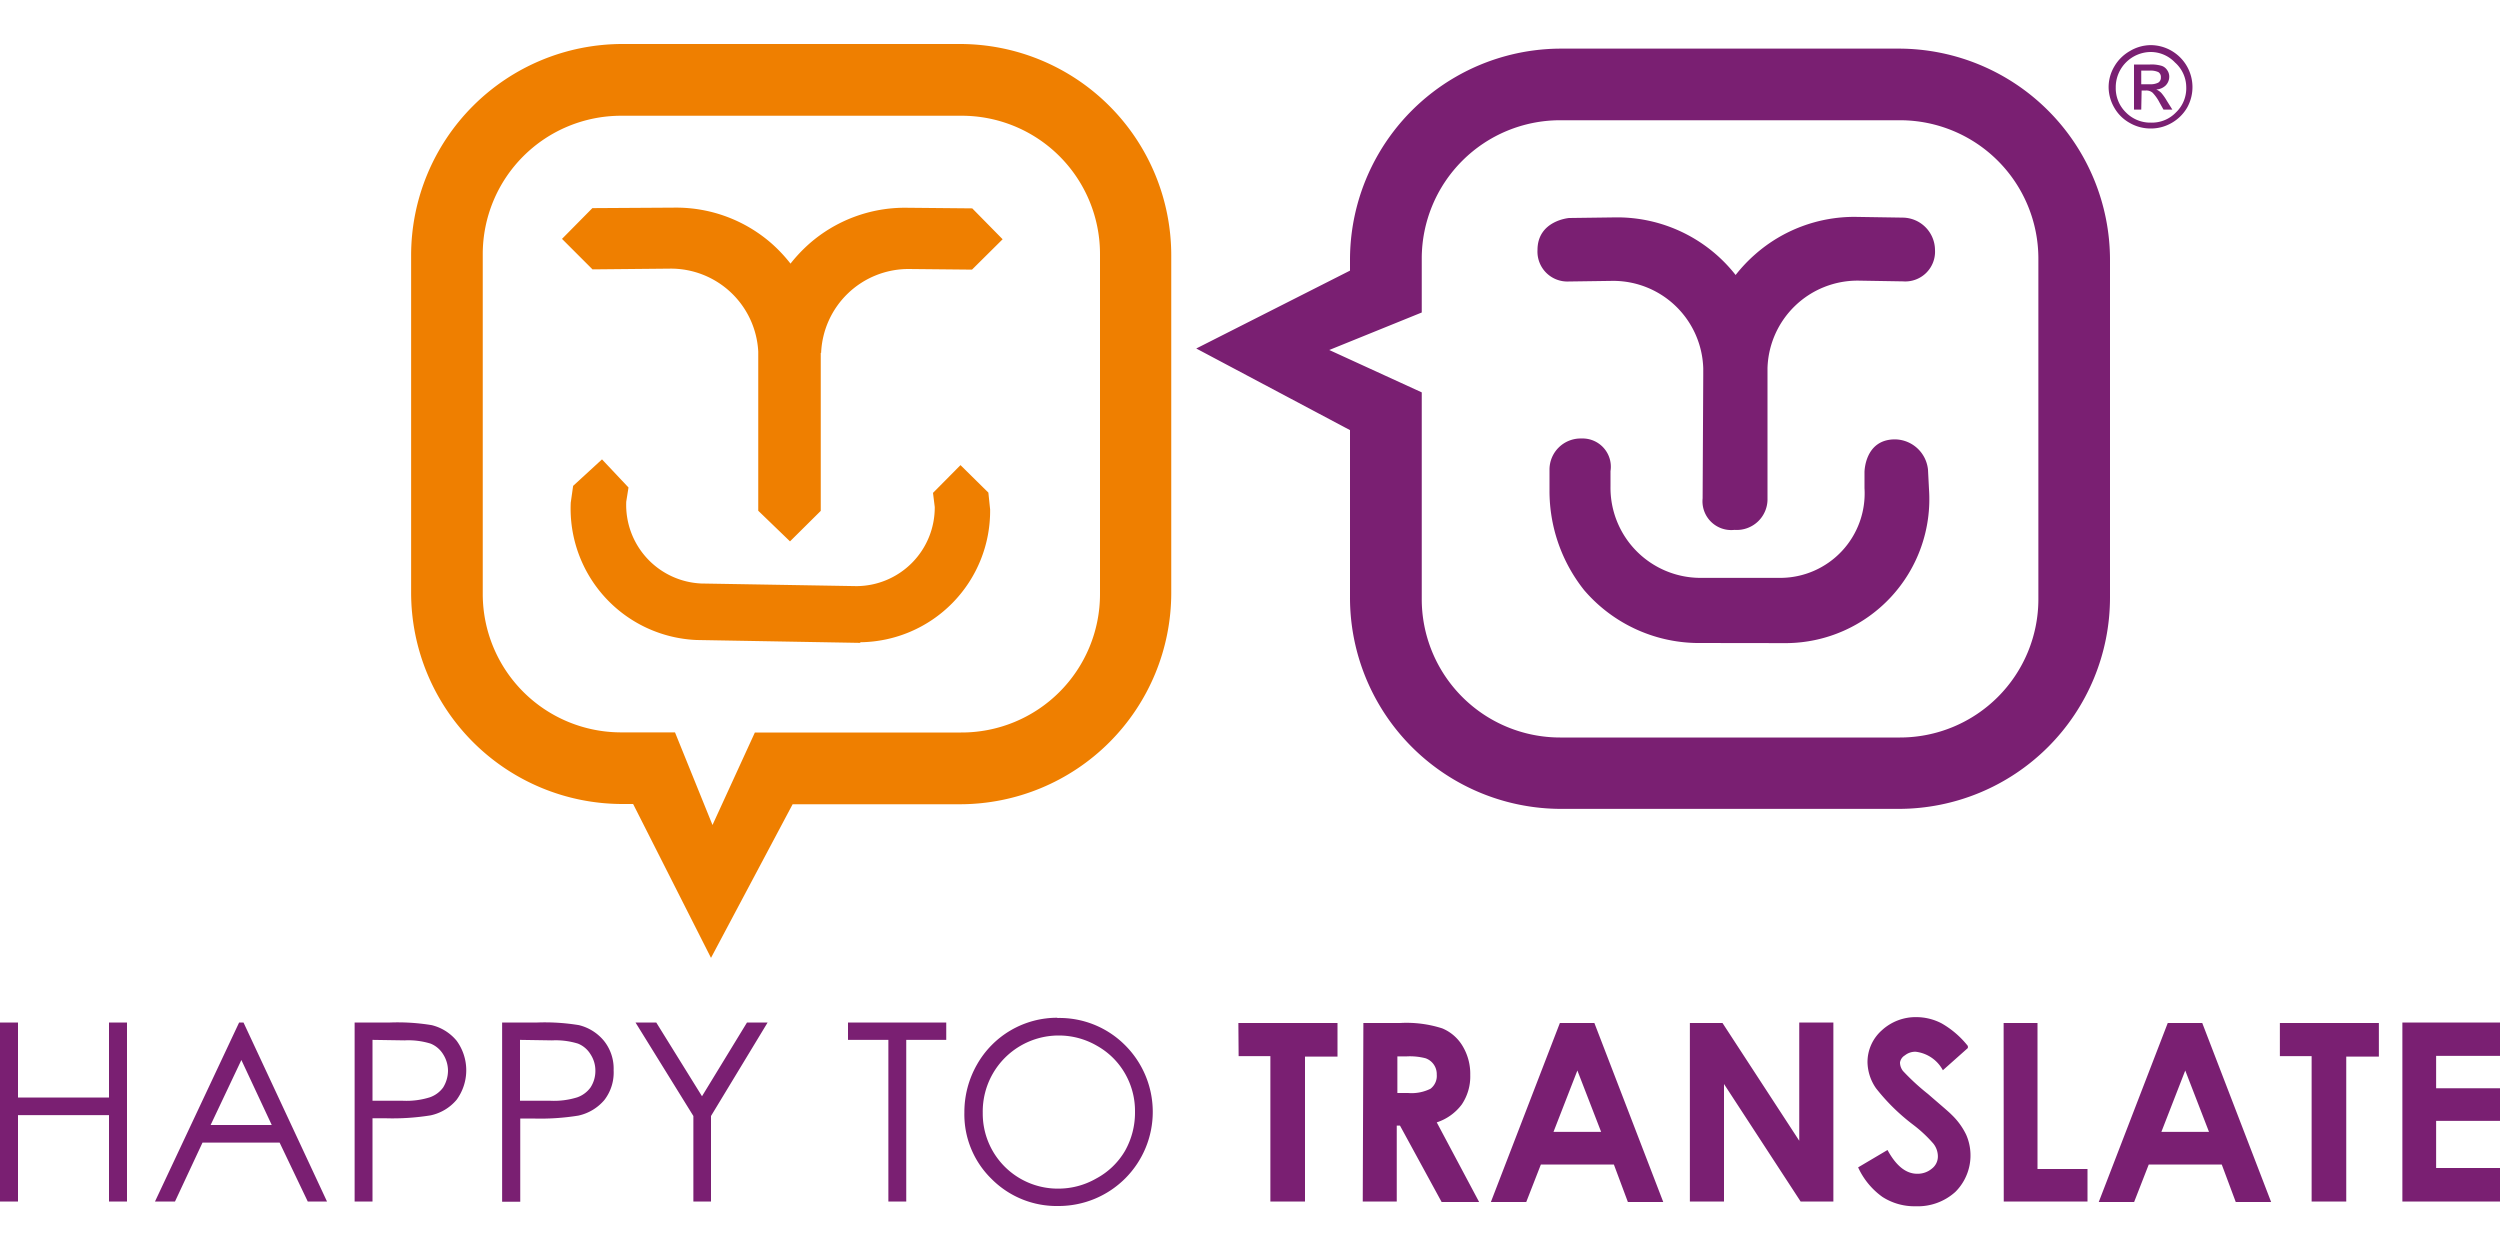
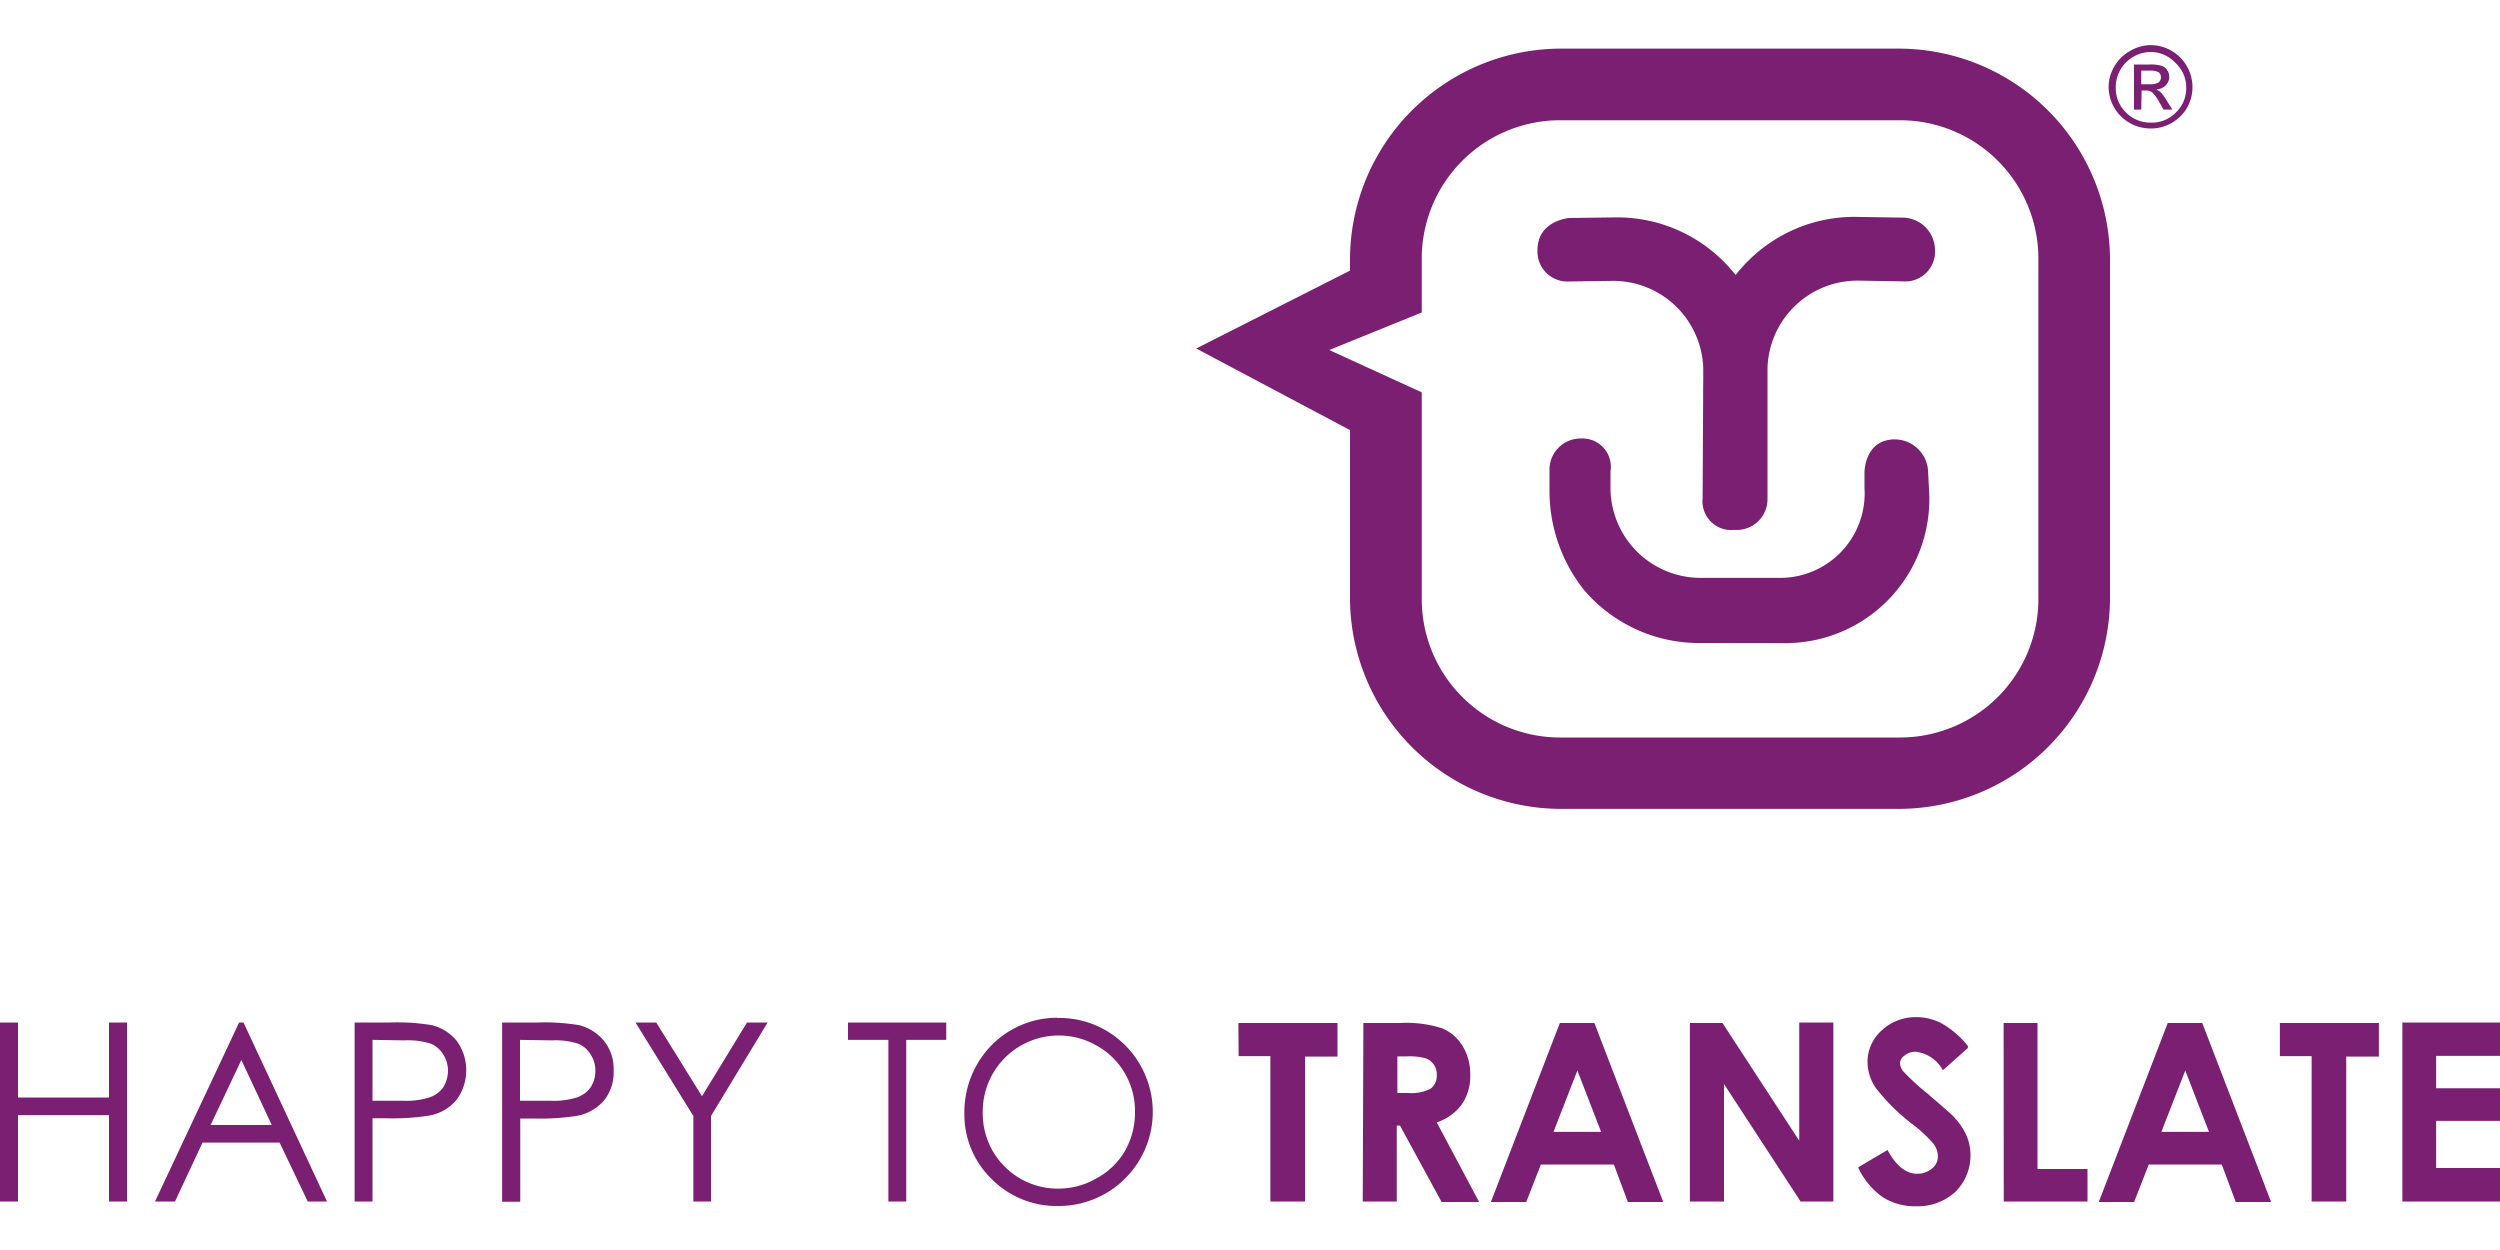
<svg xmlns="http://www.w3.org/2000/svg" viewBox="0 0 200 100">
  <title>Happy to Translate</title>
  <path d="M152,9.62H124.81a11.07,11.07,0,0,0-11.07,11.07V25l-7.4,3,7.4,3.39V47.88A11.07,11.07,0,0,0,124.81,59H152a11.07,11.07,0,0,0,11.07-11.08V20.69A11.07,11.07,0,0,0,152,9.62Zm-.1-5.73A16.91,16.91,0,0,1,168.8,20.8v27a16.91,16.91,0,0,1-16.9,16.91h-27A16.9,16.9,0,0,1,108,47.78V34.41L95.7,27.88,108,21.65V20.8a16.9,16.9,0,0,1,16.9-16.91ZM138.85,22a12.18,12.18,0,0,1,1.56-1.65,12,12,0,0,1,8-3l3.84.06A2.61,2.61,0,0,1,154.8,20a2.38,2.38,0,0,1-2.55,2.51l-3.59-.06a7.21,7.21,0,0,0-7.26,7v.55l0,9.86a2.46,2.46,0,0,1-2.64,2.53,2.3,2.3,0,0,1-2.55-2.52l.05-9.86v-.54a7.21,7.21,0,0,0-7.26-7l-3.52.05A2.39,2.39,0,0,1,123,20c0-2.36,2.53-2.56,2.53-2.56l3.77-.05A12.05,12.05,0,0,1,138.85,22Zm-3.12,29.44a12.1,12.1,0,0,1-9-4.23,12.74,12.74,0,0,1-2.77-8l0-1.6a2.49,2.49,0,0,1,2.56-2.53,2.26,2.26,0,0,1,2.32,2.61l0,1.23A7.21,7.21,0,0,0,136,46.23h6.44a6.76,6.76,0,0,0,6.72-7.17l0-1.29s0-2.62,2.44-2.62a2.69,2.69,0,0,1,2.64,2.43l.08,1.56a11.52,11.52,0,0,1-11.38,12.31Z" style="fill:#7a1f72" />
-   <path d="M38.62,20.33V47.52A11.07,11.07,0,0,0,49.69,58.59H54L57,66l3.39-7.4H76.88A11.07,11.07,0,0,0,88,47.52V20.33A11.06,11.06,0,0,0,76.88,9.26H49.69A11.07,11.07,0,0,0,38.62,20.33Zm-5.73.1A16.91,16.91,0,0,1,49.8,3.52h27a16.91,16.91,0,0,1,16.9,16.91v27a16.91,16.91,0,0,1-16.9,16.91H63.41L56.88,76.63,50.65,64.32H49.8A16.91,16.91,0,0,1,32.89,47.41Zm35.93,31-13.1-.23A10.52,10.52,0,0,1,45.66,40.21l.19-1.34,2.31-2.12L50.28,39l-.18,1.13a6.29,6.29,0,0,0,6,6.55l12.42.21a6.29,6.29,0,0,0,6.26-6.33l-.14-1.13,2.2-2.22,2.23,2.2.14,1.35A10.51,10.51,0,0,1,68.82,51.38ZM65.66,28.23v.64l0,12-2.46,2.44-2.54-2.45,0-12v-.73a7,7,0,0,0-7-6.64l-6.26.06-2.44-2.44,2.43-2.46L54,16.61a11.58,11.58,0,0,1,7.74,2.88,12,12,0,0,1,1.5,1.6,12.38,12.38,0,0,1,1.49-1.58,11.59,11.59,0,0,1,7.74-2.89l5.31.05,2.43,2.47-2.45,2.43-5.07-.05a7,7,0,0,0-7,6.71Z" style="fill:#ef7f00" />
  <path d="M192.19,81.8H200v2.67h-5.11v2.59H200v2.61h-5.11v3.77H200v2.68h-7.81ZM0,81.8H1.44v6H8.72v-6h1.44V96.12H8.72V89.21H1.44v6.91H0Zm19.48,0,6.68,14.32H24.62l-2.25-4.71H16.2L14,96.12h-1.6L19.13,81.8Zm-.17,3L16.85,90h4.89Zm9.06-3h2.85a16.7,16.7,0,0,1,3.31.21,3.72,3.72,0,0,1,2,1.25,4,4,0,0,1,0,4.72,3.73,3.73,0,0,1-2.09,1.25,19.05,19.05,0,0,1-3.64.23h-1v6.66H28.37Zm1.43,1.39v4.87l2.42,0a6.25,6.25,0,0,0,2.15-.27A2.2,2.2,0,0,0,35.45,87a2.59,2.59,0,0,0,.39-1.34,2.46,2.46,0,0,0-.39-1.32,2.1,2.1,0,0,0-1-.85,6,6,0,0,0-2.08-.26ZM40.17,81.8H43a16.84,16.84,0,0,1,3.31.21,3.73,3.73,0,0,1,2,1.25,3.55,3.55,0,0,1,.78,2.36A3.6,3.6,0,0,1,48.35,88a3.77,3.77,0,0,1-2.09,1.25,19.05,19.05,0,0,1-3.64.23h-1v6.66H40.17Zm1.43,1.39v4.87l2.42,0a6.25,6.25,0,0,0,2.15-.27A2.22,2.22,0,0,0,47.24,87a2.41,2.41,0,0,0,.39-1.34,2.37,2.37,0,0,0-.39-1.32,2.08,2.08,0,0,0-1-.85,6.05,6.05,0,0,0-2.08-.26Zm9.24-1.39H52.5l3.66,5.9,3.6-5.9h1.65l-4.53,7.48v6.84H55.47V89.28Zm17,1.39V81.8h7.86v1.39h-3.2V96.12H71.07V83.19Zm16.73-1.75A7.4,7.4,0,0,1,90,83.61a7.53,7.53,0,0,1-5.32,12.87,7.33,7.33,0,0,1-5.37-2.18A7.2,7.2,0,0,1,77.15,89a7.66,7.66,0,0,1,1-3.82,7.37,7.37,0,0,1,6.45-3.76Zm.07,1.4a6.08,6.08,0,0,0-5.22,3.06,6.09,6.09,0,0,0-.8,3.12,6,6,0,0,0,6,6.07,6.08,6.08,0,0,0,3.08-.81A5.86,5.86,0,0,0,90,92.07a6.22,6.22,0,0,0,.8-3.12,6,6,0,0,0-.8-3.07,5.92,5.92,0,0,0-2.23-2.21,6.07,6.07,0,0,0-3.06-.83Zm14.43-1H107v2.69H104.4V96.12h-2.77V84.49H99.09Zm10,0H112a9.35,9.35,0,0,1,3.38.43,3.42,3.42,0,0,1,1.62,1.4,4.31,4.31,0,0,1,.62,2.33,4,4,0,0,1-.68,2.36,4.08,4.08,0,0,1-2,1.43l3.39,6.37h-3L112,90.05h-.26v6.07h-2.72Zm2.72,5.6h.86a3.39,3.39,0,0,0,1.79-.34,1.29,1.29,0,0,0,.5-1.13,1.34,1.34,0,0,0-.9-1.31,5,5,0,0,0-1.49-.15h-.76Zm13-5.6h2.76l5.51,14.32h-2.83l-1.12-3h-5.84l-1.17,3h-2.83Zm1.4,3.8-1.91,4.91h3.81Zm9-3.8h2.61l6.14,9.42V81.8h2.73V96.12h-2.62l-6.13-9.4v9.4h-2.73Zm22.24,2-2,1.78a2.85,2.85,0,0,0-2.17-1.48,1.32,1.32,0,0,0-.87.29A.81.81,0,0,0,152,85a1.11,1.11,0,0,0,.24.68,18,18,0,0,0,2,1.84c1,.87,1.66,1.42,1.88,1.65a5.53,5.53,0,0,1,1.17,1.6,4.12,4.12,0,0,1-.86,4.58,4.47,4.47,0,0,1-3.18,1.15,4.71,4.71,0,0,1-2.66-.75,5.92,5.92,0,0,1-1.94-2.36L151,92c.69,1.27,1.48,1.9,2.37,1.9a1.76,1.76,0,0,0,1.18-.41,1.22,1.22,0,0,0,.48-1,1.65,1.65,0,0,0-.36-1,10.65,10.65,0,0,0-1.59-1.49,16.15,16.15,0,0,1-3-2.94,3.77,3.77,0,0,1-.68-2.07,3.39,3.39,0,0,1,1.13-2.55,4,4,0,0,1,2.8-1.07,4.39,4.39,0,0,1,2,.5,7.26,7.26,0,0,1,2.1,1.81Zm2.86-2H163V93.52h4v2.6h-6.7Zm13.13,0h2.76l5.51,14.32h-2.83l-1.12-3H171.9l-1.17,3H167.9Zm1.4,3.8-1.91,4.91h3.81Zm7.57-3.8h7.92v2.69H187.7V96.12h-2.77V84.49h-2.54Z" style="fill:#7a1f72" />
  <path d="M172.06,3.61a3.36,3.36,0,0,1,2.91,5,3.35,3.35,0,0,1-1.23,1.22,3.31,3.31,0,0,1-1.68.45,3.34,3.34,0,0,1-1.69-.45,3.2,3.2,0,0,1-1.23-1.22A3.31,3.31,0,0,1,168.69,7a3.23,3.23,0,0,1,.46-1.69,3.35,3.35,0,0,1,1.23-1.22A3.31,3.31,0,0,1,172.06,3.61Zm0,.55A2.82,2.82,0,0,0,169.26,7a2.7,2.7,0,0,0,.82,2,2.73,2.73,0,0,0,2,.81,2.66,2.66,0,0,0,2-.82,2.66,2.66,0,0,0,.82-2A2.66,2.66,0,0,0,174,5,2.68,2.68,0,0,0,172.06,4.16Zm-.76,4.61h-.58V5.16H172a2.85,2.85,0,0,1,.94.11.84.84,0,0,1,.44.35.89.89,0,0,1,.16.52,1,1,0,0,1-.29.7,1.18,1.18,0,0,1-.75.32,1.23,1.23,0,0,1,.4.27,4.08,4.08,0,0,1,.45.64l.44.7h-.71l-.32-.57a3.31,3.31,0,0,0-.55-.78.76.76,0,0,0-.53-.18h-.35Zm0-3.12V6.74H172a1.34,1.34,0,0,0,.66-.13.46.46,0,0,0,.21-.42.46.46,0,0,0-.2-.42,1.48,1.48,0,0,0-.71-.12Z" style="fill:#7a1f72" />
</svg>